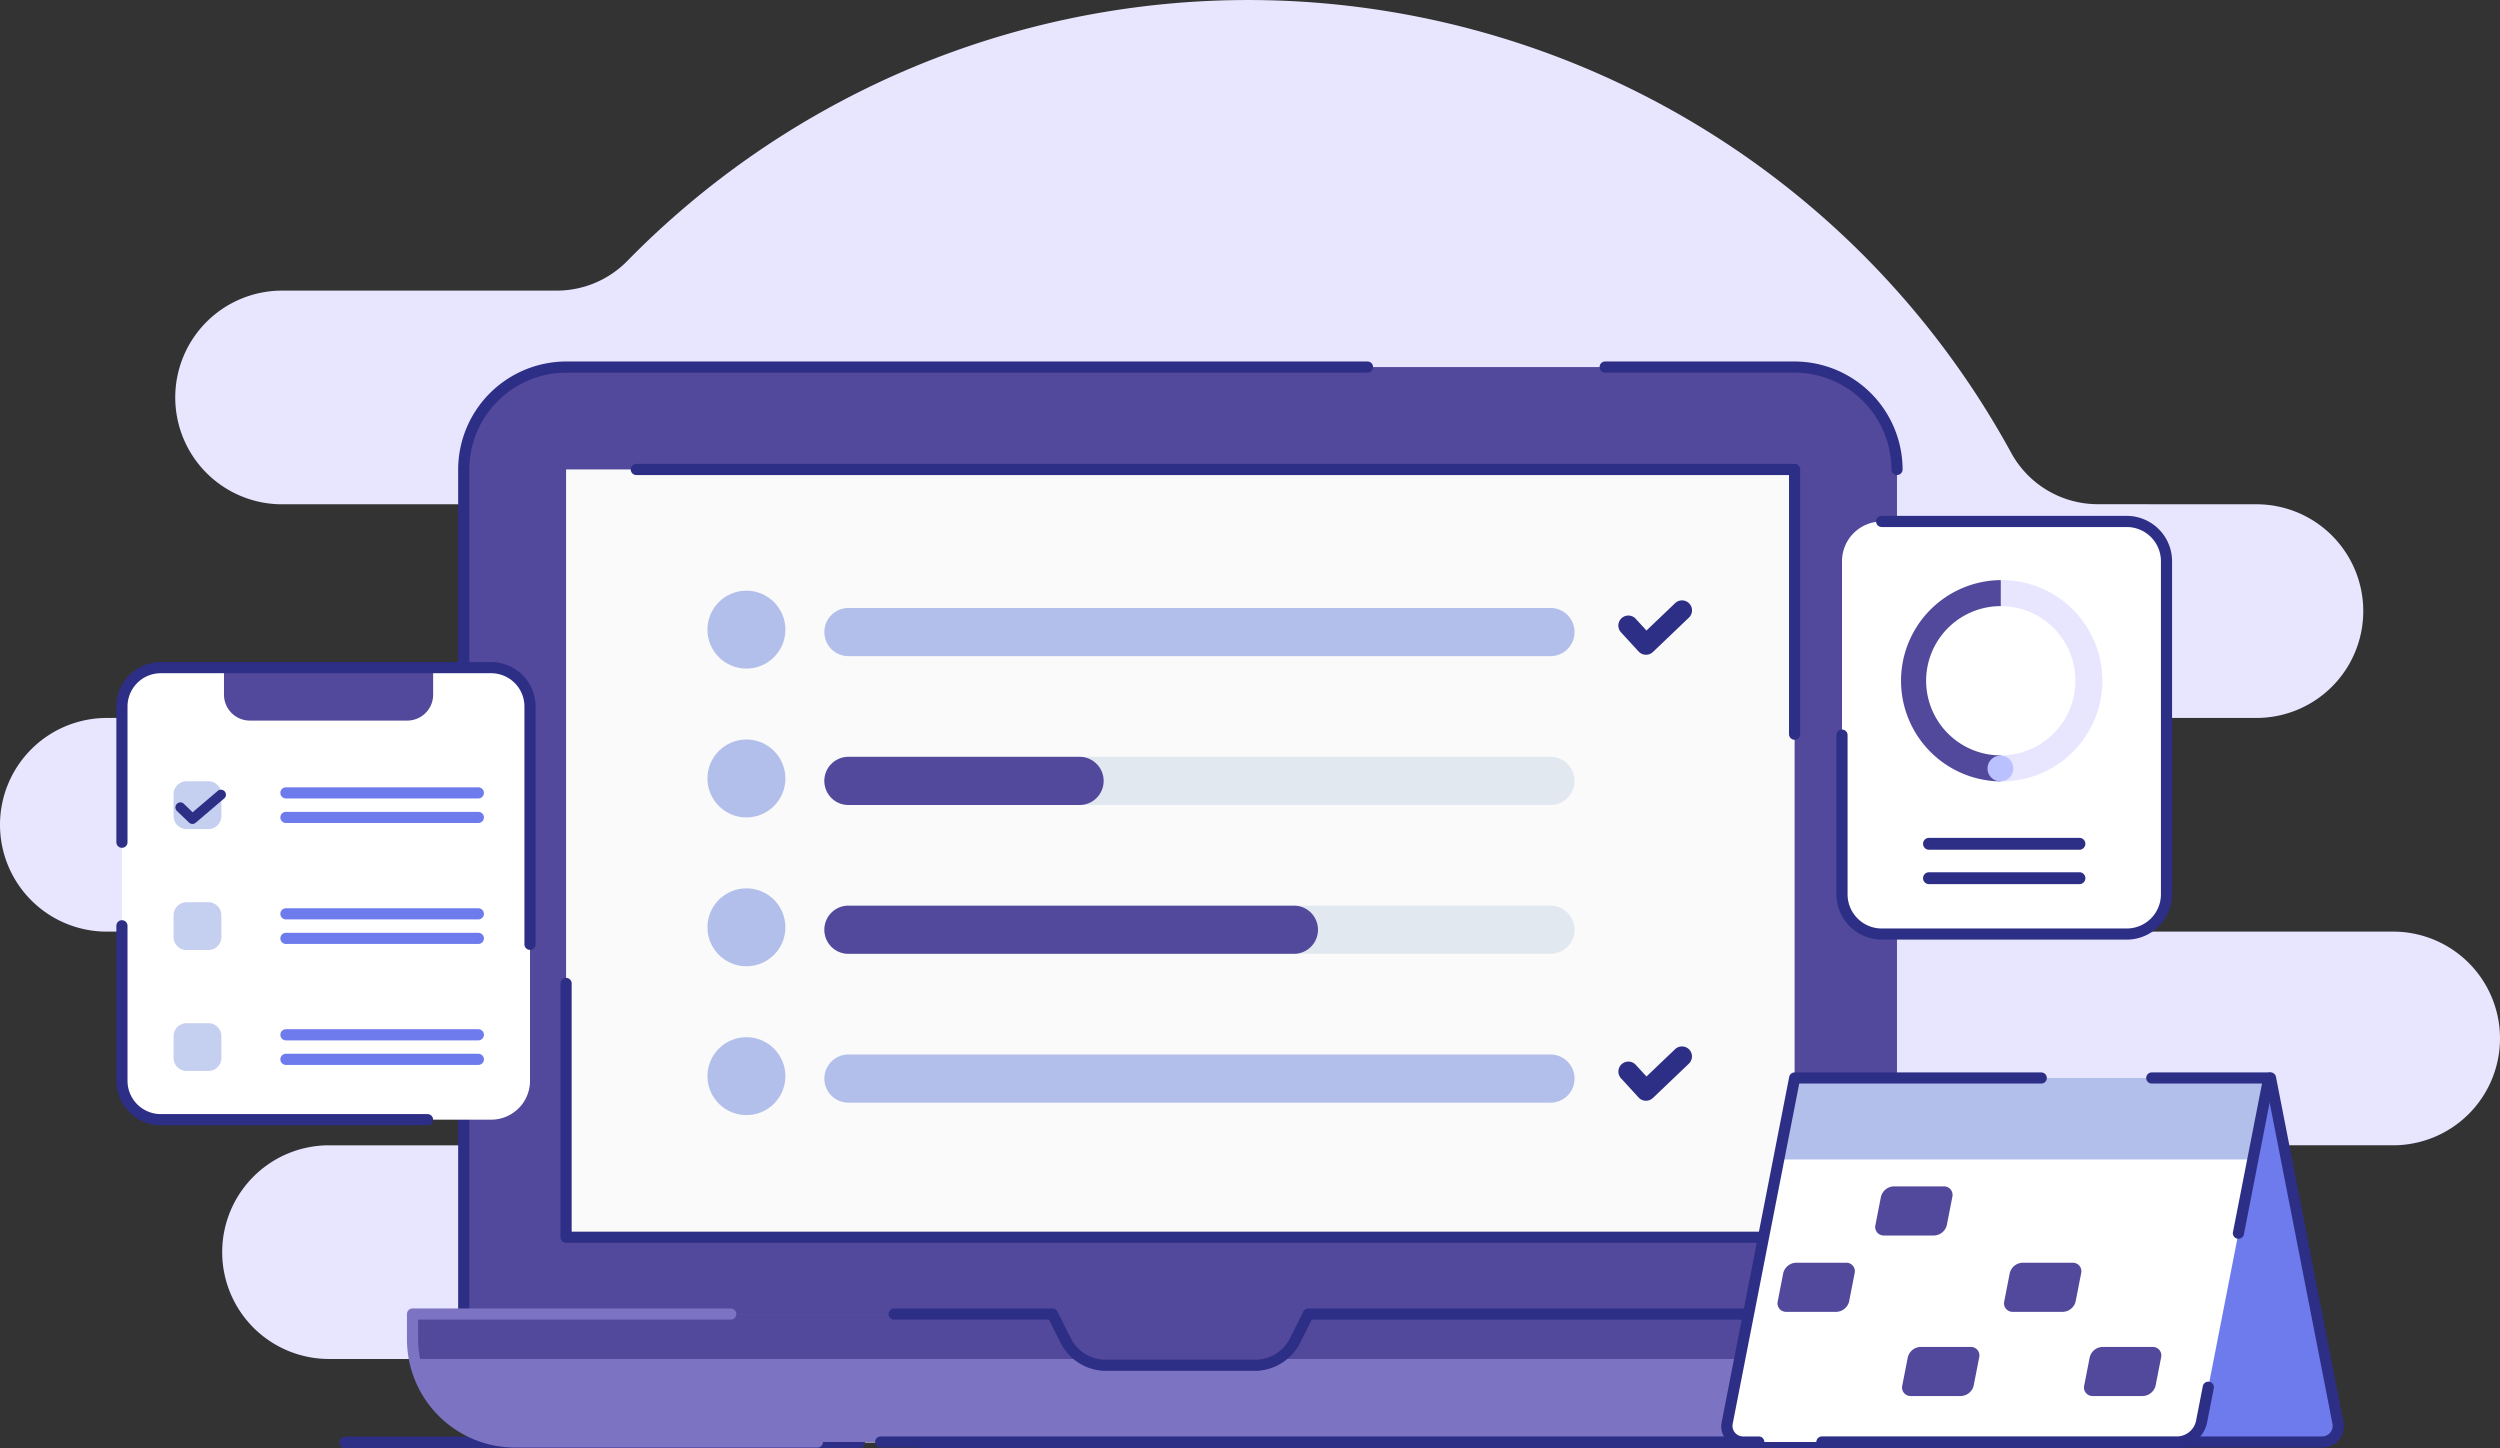
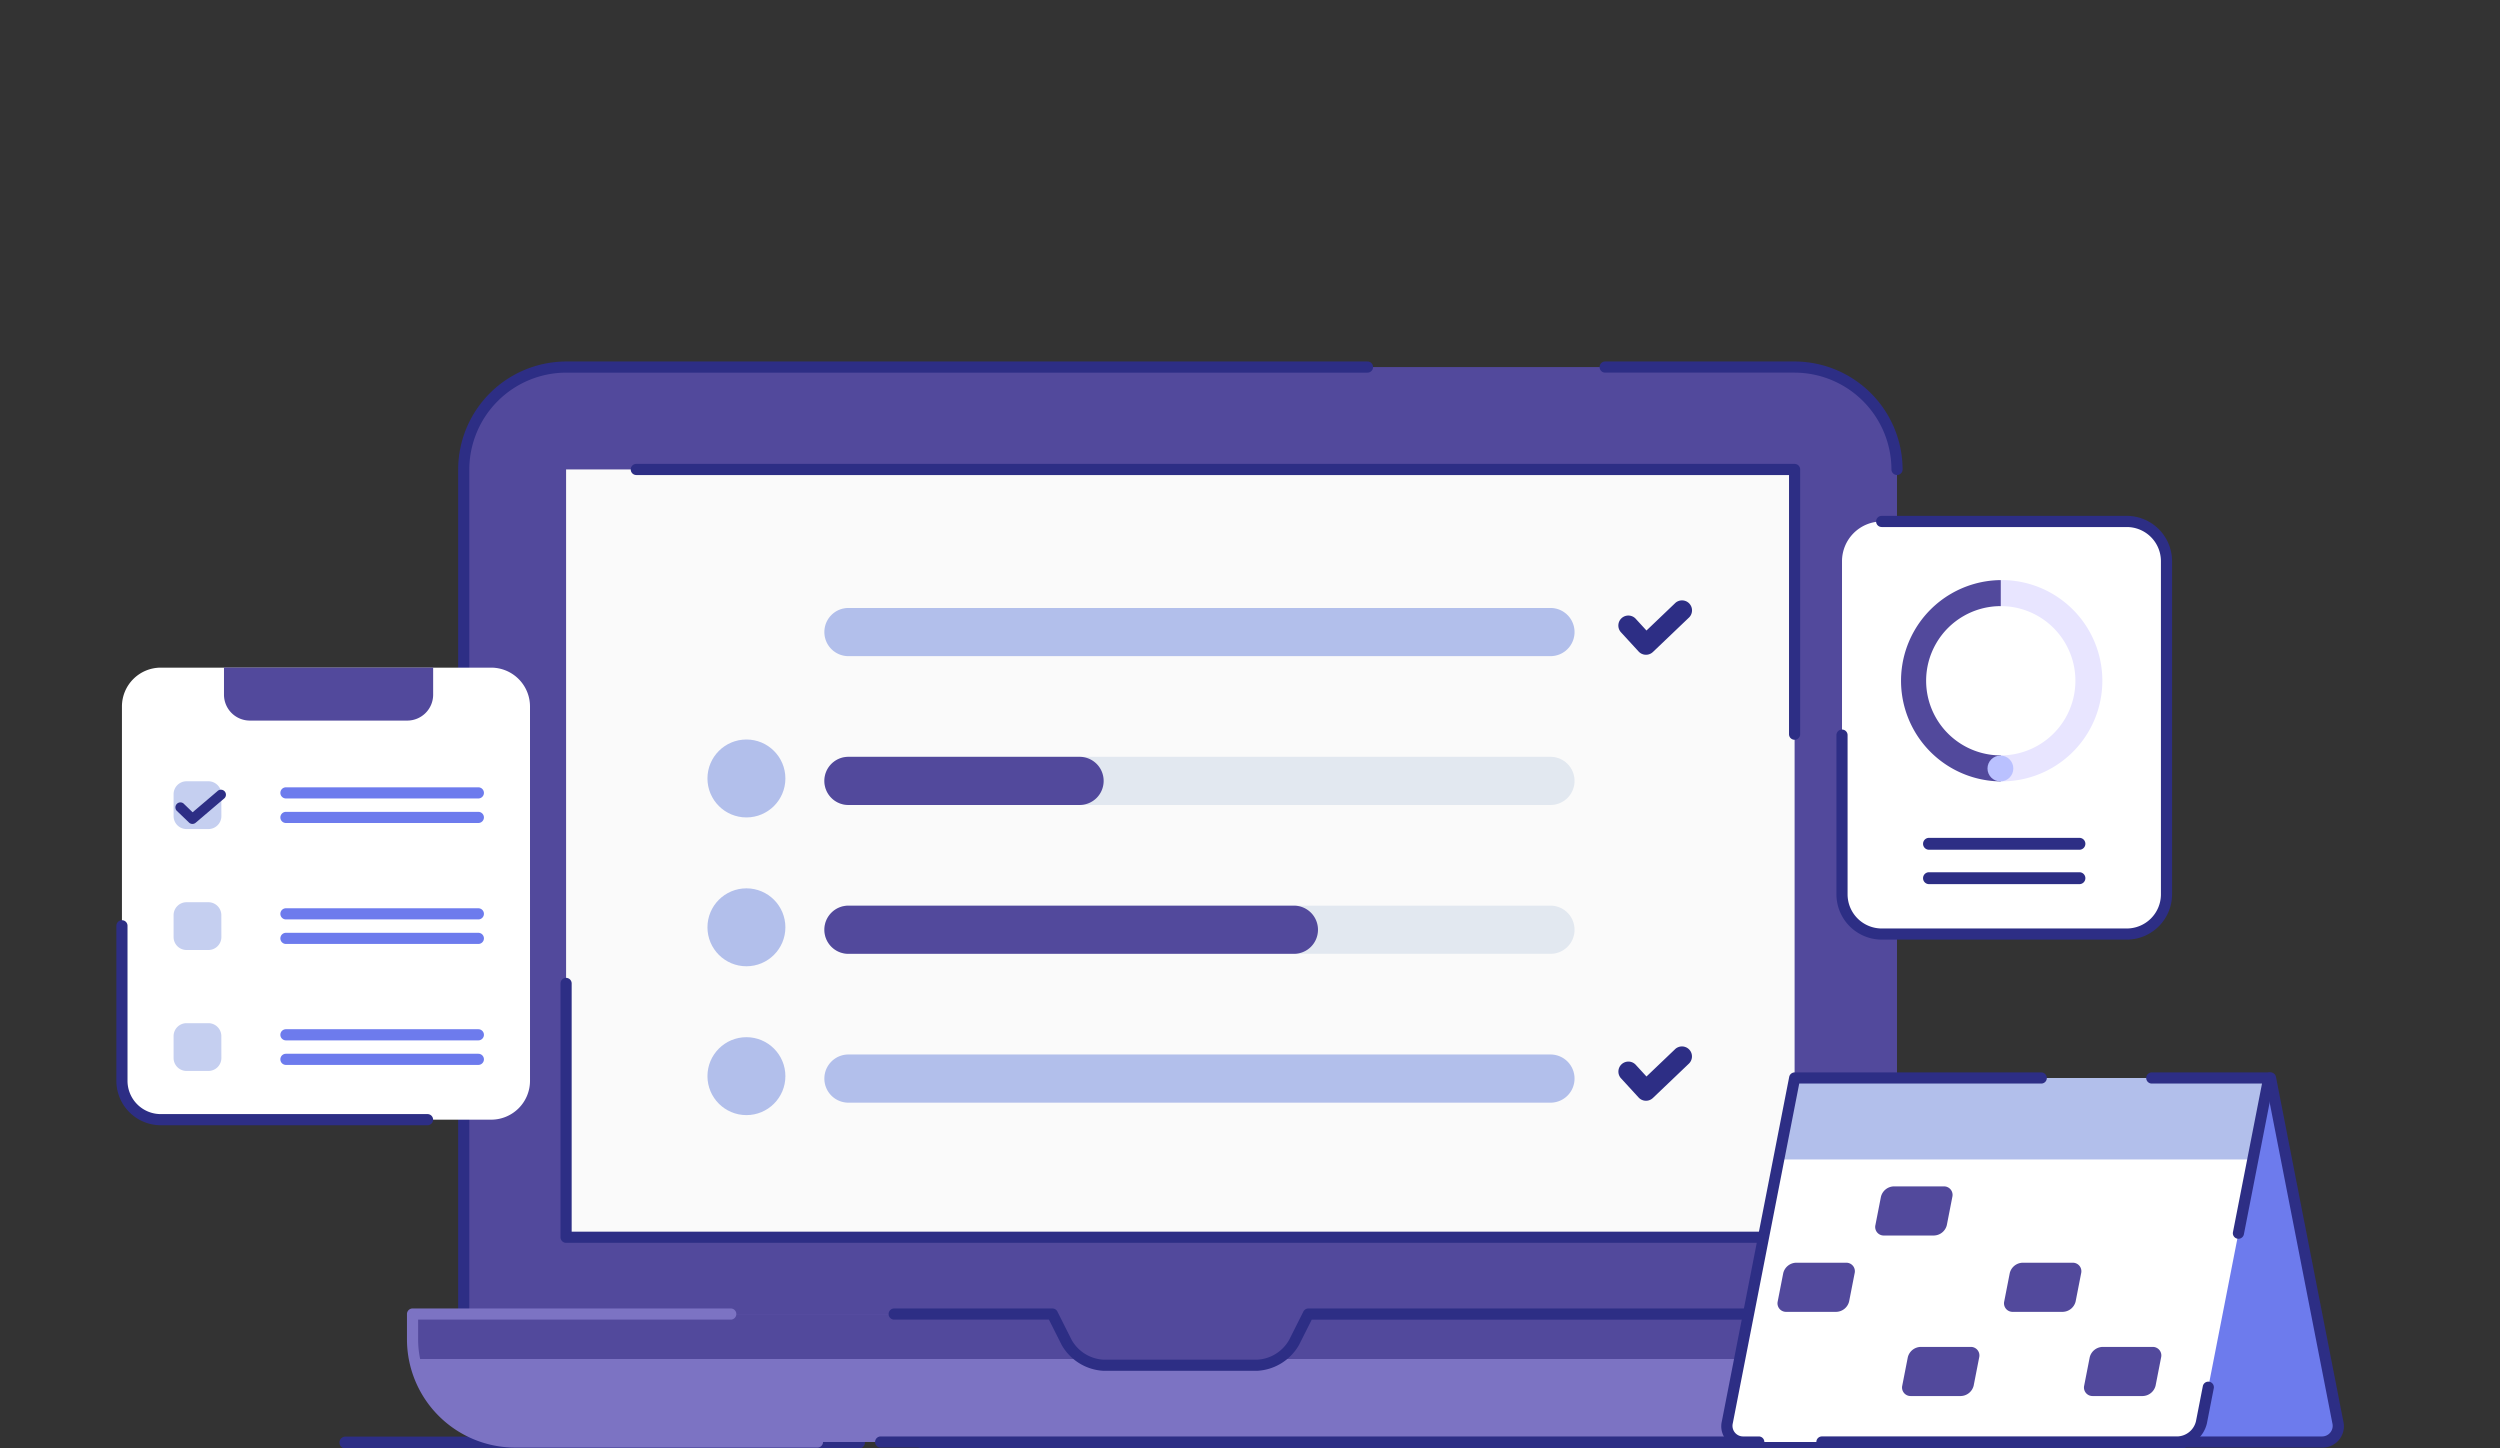
<svg xmlns="http://www.w3.org/2000/svg" width="300" height="173.817" viewBox="0 0 300 173.817">
  <rect x="0" y="0" width="300" height="173.817" fill="#333333" stroke="none" />
  <g id="Group_40021" data-name="Group 40021" transform="translate(-65.715 -57.956)">
    <g id="Background" transform="translate(65.715 57.956)">
-       <path id="Path_66519" data-name="Path 66519" d="M492.5,544.621q-2.293-2.615-4.412-5.382a11.842,11.842,0,0,0-9.4-4.64c-7.108-.007-17.955-.007-17.955-.007a12.82,12.82,0,0,1-12.82-12.82h0a12.821,12.821,0,0,1,12.82-12.821H501.25a12.82,12.82,0,0,0,12.82-12.82h0a12.82,12.82,0,0,0-12.82-12.82H434.07a12.821,12.821,0,0,1-12.82-12.821h0a12.82,12.82,0,0,1,12.82-12.82h46.154a12.82,12.82,0,0,0,12.82-12.82h0a12.82,12.82,0,0,0-12.82-12.82H455.1a12.821,12.821,0,0,1-12.82-12.821h0a12.82,12.82,0,0,1,12.82-12.82h32.957a11.848,11.848,0,0,0,8.507-3.6A104.309,104.309,0,0,1,662.6,425.869a11.838,11.838,0,0,0,10.382,6.149c7.787.01,19.04.01,19.04.01a12.82,12.82,0,0,1,12.82,12.82h0a12.82,12.82,0,0,1-12.82,12.82H666.891a12.821,12.821,0,0,0-12.821,12.82h0a12.821,12.821,0,0,0,12.821,12.821H708.43a12.82,12.82,0,0,1,12.82,12.82h0a12.82,12.82,0,0,1-12.82,12.82h-30.26a11.848,11.848,0,0,0-10.921,7.254,104.4,104.4,0,0,1-17.771,28.417Z" transform="translate(-421.25 -371.515)" fill="#e8e5ff" fill-rule="evenodd" />
      <path id="Path_66520" data-name="Path 66520" d="M1733.146,2190.285H1581.961a.711.711,0,1,0,0,1.422h151.185a.711.711,0,0,0,0-1.422Z" transform="translate(-1471.297 -2017.89)" fill="#2d2e85" fill-rule="evenodd" />
      <path id="Path_66521" data-name="Path 66521" d="M913.36,2190.285H851.726a.711.711,0,0,0,0,1.422H913.36a.711.711,0,0,0,0-1.422Z" transform="translate(-810.279 -2017.89)" fill="#2d2e85" fill-rule="evenodd" />
    </g>
    <g id="Group_40009" data-name="Group 40009" transform="translate(114.55 101.334)">
      <path id="Path_66535" data-name="Path 66535" d="M1180.325,848.49V949.843l-62.193,9.214H1071.3l-62.961-9.214V848.49a12.321,12.321,0,0,1,12.283-12.285h147.421a12.321,12.321,0,0,1,12.286,12.285Z" transform="translate(-1001.522 -835.536)" fill="#52499c" />
      <path id="Path_66536" data-name="Path 66536" d="M1002.618,1500.743v-55.283a.669.669,0,1,0-1.338,0v55.283a.669.669,0,1,0,1.338,0Z" transform="translate(-995.136 -1386.435)" fill="#2d2e85" fill-rule="evenodd" />
      <path id="Path_66537" data-name="Path 66537" d="M1002.618,866.006V842.1a11.65,11.65,0,0,1,11.614-11.616H1110.4a.669.669,0,0,0,0-1.338h-96.169A12.992,12.992,0,0,0,1001.28,842.1v23.907a.669.669,0,0,0,1.338,0Z" transform="translate(-995.136 -829.145)" fill="#2d2e85" fill-rule="evenodd" />
      <path id="Path_66538" data-name="Path 66538" d="M2446.958,830.483H2469.7a11.65,11.65,0,0,1,11.617,11.616.669.669,0,0,0,1.338,0,12.992,12.992,0,0,0-12.955-12.954h-22.737a.669.669,0,0,0,0,1.338Z" transform="translate(-2303.178 -829.145)" fill="#2d2e85" fill-rule="evenodd" />
      <path id="Path_66539" data-name="Path 66539" d="M2815.775,1290v23.236a.669.669,0,1,0,1.338,0V1290a.669.669,0,0,0-1.338,0Z" transform="translate(-2637.641 -1245.711)" fill="#2d2e85" fill-rule="evenodd" />
      <path id="Path_66540" data-name="Path 66540" d="M2815.775,1982.524v4.377a.669.669,0,1,0,1.338,0v-4.377a.669.669,0,1,0-1.338,0Z" transform="translate(-2637.641 -1872.593)" fill="#2d2e85" fill-rule="evenodd" />
      <path id="Path_66587" data-name="Path 66587" d="M0,0H147.421V92.139H0Z" transform="translate(19.096 12.954)" fill="#fafafa" />
      <path id="Path_66541" data-name="Path 66541" d="M1358.755,960.1H1220.429a.669.669,0,1,1,0-1.338h138.995a.669.669,0,0,1,.668.669V991.2a.669.669,0,0,1-1.338,0Z" transform="translate(-1192.907 -946.474)" fill="#2d2e85" fill-rule="evenodd" />
      <path id="Path_66542" data-name="Path 66542" d="M1132.2,1639.957h146.753a.669.669,0,0,1,0,1.338H1131.529a.669.669,0,0,1-.669-.669v-30.457a.669.669,0,0,1,1.338,0v29.789Z" transform="translate(-1112.433 -1535.533)" fill="#2d2e85" fill-rule="evenodd" />
      <path id="Path_66543" data-name="Path 66543" d="M1127.8,2035.09v3.07a12.32,12.32,0,0,1-12.284,12.286H955.806a12.322,12.322,0,0,1-12.286-12.286v-3.07H1020.3l1.7,3.391a5.413,5.413,0,0,0,4.437,2.75h18.427a5.415,5.415,0,0,0,4.438-2.75l1.706-3.391Z" transform="translate(-942.851 -1920.783)" fill="#7c73c3" />
      <path id="Path_66544" data-name="Path 66544" d="M943.742,2040.487a12.245,12.245,0,0,1-.222-2.327v-3.07H1020.3l1.7,3.391a5.055,5.055,0,0,0,1.965,2.006Zm103.6,0a5.06,5.06,0,0,0,1.966-2.006l1.706-3.391h76.78v3.07a12.245,12.245,0,0,1-.222,2.327Z" transform="translate(-942.851 -1920.783)" fill="#52499c" />
      <path id="Path_66545" data-name="Path 66545" d="M1549.979,2029.373h-18.574a.669.669,0,0,1,0-1.338h18.987a.669.669,0,0,1,.6.369l1.707,3.4a4.679,4.679,0,0,0,3.837,2.376h18.427a4.682,4.682,0,0,0,3.838-2.376l1.708-3.4a.67.67,0,0,1,.6-.368h76.78a.669.669,0,0,1,.669.669v3.07a12.991,12.991,0,0,1-12.953,12.955H1529.784a.669.669,0,1,1,0-1.338H1645.6a11.649,11.649,0,0,0,11.615-11.617v-2.4h-75.7l-1.519,3.019a6.148,6.148,0,0,1-5.038,3.122h-18.427a6.144,6.144,0,0,1-5.035-3.118l-1.519-3.023Z" transform="translate(-1472.939 -1914.396)" fill="#2d2e85" fill-rule="evenodd" />
      <path id="Path_66546" data-name="Path 66546" d="M937.8,2029.373v2.4a11.651,11.651,0,0,0,11.617,11.617h36.3a.669.669,0,0,1,0,1.338h-36.3a12.993,12.993,0,0,1-12.955-12.955v-3.07a.669.669,0,0,1,.669-.669h38.184a.669.669,0,0,1,0,1.338Z" transform="translate(-936.46 -1914.396)" fill="#7c73c3" fill-rule="evenodd" />
    </g>
    <g id="Group_40010" data-name="Group 40010" transform="translate(79.679 137.403)">
      <path id="Path_66547" data-name="Path 66547" d="M624.593,1266.33a4.663,4.663,0,0,1-4.649,4.649H580.274a4.663,4.663,0,0,1-4.649-4.649v-44.945a4.663,4.663,0,0,1,4.649-4.649h39.669a4.663,4.663,0,0,1,4.649,4.649Z" transform="translate(-574.956 -1216.066)" fill="#fff" />
      <path id="Path_66548" data-name="Path 66548" d="M729.883,1216.735v3.254a3.108,3.108,0,0,1-3.1,3.1h-18.9a3.107,3.107,0,0,1-3.1-3.1v-3.254Z" transform="translate(-691.869 -1216.066)" fill="#52499c" />
      <path id="Path_66549" data-name="Path 66549" d="M776.859,1369.593h23.089a.669.669,0,1,0,0-1.338H776.859a.669.669,0,1,0,0,1.338Z" transform="translate(-756.51 -1353.224)" fill="#6d7bed" fill-rule="evenodd" />
      <path id="Path_66550" data-name="Path 66550" d="M776.859,1400.653h23.089a.669.669,0,1,0,0-1.338H776.859a.669.669,0,1,0,0,1.338Z" transform="translate(-756.51 -1381.34)" fill="#6d7bed" fill-rule="evenodd" />
      <path id="Path_66551" data-name="Path 66551" d="M646.754,1364.784a1.555,1.555,0,0,1-1.549,1.55H642.57a1.555,1.555,0,0,1-1.55-1.55v-2.635a1.554,1.554,0,0,1,1.55-1.549H645.2a1.555,1.555,0,0,1,1.549,1.549Z" transform="translate(-634.153 -1346.294)" fill="#c5cff0" />
      <path id="Path_66552" data-name="Path 66552" d="M644.93,1375.816a.593.593,0,0,1-.413-.167l-1.492-1.435a.6.6,0,0,1,.826-.86l1.1,1.061,2.963-2.52a.6.6,0,1,1,.773.909l-3.373,2.87a.6.6,0,0,1-.386.142Z" transform="translate(-635.801 -1356.39)" fill="#2d2e85" />
      <path id="Path_66553" data-name="Path 66553" d="M776.859,1522.723h23.089a.669.669,0,1,0,0-1.338H776.859a.669.669,0,1,0,0,1.338Z" transform="translate(-756.51 -1491.839)" fill="#6d7bed" fill-rule="evenodd" />
      <path id="Path_66554" data-name="Path 66554" d="M776.859,1553.778h23.089a.669.669,0,1,0,0-1.338H776.859a.669.669,0,1,0,0,1.338Z" transform="translate(-756.51 -1519.95)" fill="#6d7bed" fill-rule="evenodd" />
      <path id="Path_66555" data-name="Path 66555" d="M646.754,1517.913a1.555,1.555,0,0,1-1.549,1.55H642.57a1.555,1.555,0,0,1-1.55-1.55v-2.634a1.554,1.554,0,0,1,1.55-1.549H645.2a1.554,1.554,0,0,1,1.549,1.549Z" transform="translate(-634.153 -1484.91)" fill="#c5cff0" />
      <path id="Path_66556" data-name="Path 66556" d="M776.859,1675.848h23.089a.669.669,0,1,0,0-1.338H776.859a.669.669,0,1,0,0,1.338Z" transform="translate(-756.51 -1630.45)" fill="#6d7bed" fill-rule="evenodd" />
      <path id="Path_66557" data-name="Path 66557" d="M776.859,1706.913h23.089a.669.669,0,1,0,0-1.338H776.859a.669.669,0,1,0,0,1.338Z" transform="translate(-756.51 -1658.57)" fill="#6d7bed" fill-rule="evenodd" />
      <path id="Path_66558" data-name="Path 66558" d="M646.754,1671.034a1.554,1.554,0,0,1-1.549,1.549H642.57a1.554,1.554,0,0,1-1.55-1.549V1668.4a1.554,1.554,0,0,1,1.55-1.55H645.2a1.555,1.555,0,0,1,1.549,1.55Z" transform="translate(-634.153 -1623.516)" fill="#c5cff0" />
      <path id="Path_66559" data-name="Path 66559" d="M605.909,1559.77H573.888a3.992,3.992,0,0,1-3.98-3.98v-18.616a.669.669,0,1,0-1.338,0v18.616a5.334,5.334,0,0,0,5.318,5.318h32.021a.669.669,0,0,0,0-1.338Z" transform="translate(-568.57 -1505.526)" fill="#2d2e85" fill-rule="evenodd" />
-       <path id="Path_66560" data-name="Path 66560" d="M569.908,1231.295v-16.3a3.991,3.991,0,0,1,3.98-3.98h39.669a3.992,3.992,0,0,1,3.98,3.981v28.55a.669.669,0,0,0,1.338,0v-28.55a5.334,5.334,0,0,0-5.318-5.318H573.888a5.333,5.333,0,0,0-5.318,5.318v16.3a.669.669,0,0,0,1.338,0Z" transform="translate(-568.57 -1209.675)" fill="#2d2e85" fill-rule="evenodd" />
    </g>
    <g id="Group_40011" data-name="Group 40011" transform="translate(286.087 119.862)">
      <path id="Path_66561" data-name="Path 66561" d="M2792.178,1076.426a4.774,4.774,0,0,1-4.76,4.76H2758a4.774,4.774,0,0,1-4.76-4.76v-39.991a4.774,4.774,0,0,1,4.76-4.76h29.418a4.774,4.774,0,0,1,4.76,4.76Z" transform="translate(-2752.571 -1031.006)" fill="#fff" />
      <path id="Path_66562" data-name="Path 66562" d="M2751.61,1025.958h29.418a4.1,4.1,0,0,1,4.091,4.091v39.991a4.1,4.1,0,0,1-4.091,4.092H2751.61a4.1,4.1,0,0,1-4.092-4.092V1050.93a.669.669,0,1,0-1.338,0v19.109a5.445,5.445,0,0,0,5.429,5.429h29.418a5.445,5.445,0,0,0,5.429-5.429v-39.991a5.445,5.445,0,0,0-5.429-5.429H2751.61a.669.669,0,1,0,0,1.338Z" transform="translate(-2746.18 -1024.62)" fill="#2d2e85" fill-rule="evenodd" />
      <path id="Path_66563" data-name="Path 66563" d="M2940.235,1126.951a8.957,8.957,0,1,0,0-17.914s-1.465,0-1.465-.8a12.09,12.09,0,0,0,.382-1.586c0-.274,1.083-.392,1.083-.739a12.079,12.079,0,1,1,0,24.157Z" transform="translate(-2920.515 -1098.209)" fill="#e8e5ff" fill-rule="evenodd" />
      <path id="Path_66564" data-name="Path 66564" d="M2838.879,1126.951a8.957,8.957,0,1,1,0-17.914v-3.122a12.079,12.079,0,0,0,0,24.157v-3.122Z" transform="translate(-2819.158 -1098.209)" fill="#52499c" fill-rule="evenodd" />
      <circle id="Ellipse_375" data-name="Ellipse 375" cx="1.55" cy="1.55" r="1.55" transform="translate(18.127 28.763)" fill="#bac1ff" />
      <path id="Path_66565" data-name="Path 66565" d="M2856.6,1433.653h18.05a.714.714,0,0,0,0-1.428H2856.6a.714.714,0,0,0,0,1.428Z" transform="translate(-2845.491 -1393.589)" fill="#2d2e85" fill-rule="evenodd" />
      <path id="Path_66566" data-name="Path 66566" d="M2856.6,1477.188h18.05a.714.714,0,1,0,0-1.428H2856.6a.714.714,0,1,0,0,1.428Z" transform="translate(-2845.491 -1432.998)" fill="#2d2e85" fill-rule="evenodd" />
    </g>
    <g id="Group_40012" data-name="Group 40012" transform="translate(272.274 186.645)">
      <path id="Path_66567" data-name="Path 66567" d="M3162.892,1736.245l8.079,41.31a1.919,1.919,0,0,1-1.953,2.373H3148.98l13.912-43.683Z" transform="translate(-3096.987 -1735.576)" fill="#6d7bed" />
      <path id="Path_66568" data-name="Path 66568" d="M3155.849,1729.981l8.079,41.31a1.274,1.274,0,0,1-1.3,1.575h-20.037a.669.669,0,0,0,0,1.338h20.037a2.563,2.563,0,0,0,2.609-3.17l-8.079-41.311a.669.669,0,1,0-1.313.257Z" transform="translate(-3090.601 -1729.183)" fill="#2d2e85" fill-rule="evenodd" />
      <path id="Path_66569" data-name="Path 66569" d="M2672.555,1736.25l-1.91,9.773-6.168,31.536a3.064,3.064,0,0,1-2.881,2.372h-52.067a1.919,1.919,0,0,1-1.953-2.372l6.168-31.536,1.911-9.773Z" transform="translate(-2606.861 -1735.58)" fill="#fff" />
      <path id="Path_66570" data-name="Path 66570" d="M2731.885,1736.25l-1.91,9.773h-56.9l1.91-9.773Z" transform="translate(-2666.191 -1735.58)" fill="#b2bfeb" />
      <path id="Path_66571" data-name="Path 66571" d="M2803.524,1873.49a1.024,1.024,0,0,1,1.042,1.266l-.657,3.363a1.634,1.634,0,0,1-1.537,1.265h-5.992a1.022,1.022,0,0,1-1.042-1.265l.657-3.363a1.635,1.635,0,0,1,1.537-1.266Z" transform="translate(-2776.845 -1859.812)" fill="#52499c" />
      <path id="Path_66572" data-name="Path 66572" d="M2966.6,1970.125a1.025,1.025,0,0,1,1.043,1.266l-.657,3.363a1.634,1.634,0,0,1-1.537,1.266h-5.991a1.024,1.024,0,0,1-1.042-1.266l.657-3.363a1.635,1.635,0,0,1,1.536-1.266Z" transform="translate(-2924.465 -1947.287)" fill="#52499c" />
      <path id="Path_66573" data-name="Path 66573" d="M2837.505,2076.715a1.023,1.023,0,0,1,1.042,1.265l-.657,3.363a1.635,1.635,0,0,1-1.537,1.266h-5.991a1.024,1.024,0,0,1-1.042-1.266l.658-3.363a1.632,1.632,0,0,1,1.537-1.265Z" transform="translate(-2807.605 -2043.774)" fill="#52499c" />
      <path id="Path_66574" data-name="Path 66574" d="M3067.822,2076.715a1.024,1.024,0,0,1,1.042,1.265l-.657,3.363a1.636,1.636,0,0,1-1.537,1.266h-5.991a1.024,1.024,0,0,1-1.042-1.266l.657-3.363a1.634,1.634,0,0,1,1.537-1.265Z" transform="translate(-3016.091 -2043.774)" fill="#52499c" />
      <path id="Path_66575" data-name="Path 66575" d="M2679.833,1970.125a1.024,1.024,0,0,1,1.042,1.266l-.658,3.363a1.634,1.634,0,0,1-1.537,1.266h-5.991a1.024,1.024,0,0,1-1.042-1.266l.657-3.363a1.635,1.635,0,0,1,1.537-1.266Z" transform="translate(-2664.878 -1947.287)" fill="#52499c" />
      <path id="Path_66576" data-name="Path 66576" d="M2767.134,2121.162l-.823,4.208a2.365,2.365,0,0,1-2.224,1.831h-42.663a.669.669,0,1,0,0,1.338h42.663a3.763,3.763,0,0,0,3.537-2.912l.823-4.208a.669.669,0,0,0-1.313-.257Z" transform="translate(-2709.352 -2083.519)" fill="#2d2e85" fill-rule="evenodd" />
      <path id="Path_66577" data-name="Path 66577" d="M2609.8,1730.533l-1.805,9.233-6.168,31.536a1.274,1.274,0,0,0,1.3,1.575h1.818a.669.669,0,0,1,0,1.338h-1.818a2.563,2.563,0,0,1-2.61-3.169l6.168-31.537,1.91-9.773a.669.669,0,0,1,.657-.541h29.591a.669.669,0,0,1,0,1.338Z" transform="translate(-2600.451 -1729.194)" fill="#2d2e85" fill-rule="evenodd" />
      <path id="Path_66578" data-name="Path 66578" d="M3152.251,1730.533h-13.227a.669.669,0,0,1,0-1.338h14.039a.669.669,0,0,1,.657.8l-1.911,9.773-1.732,8.858a.669.669,0,0,1-1.313-.257l1.733-8.858,1.755-8.976Z" transform="translate(-3087.369 -1729.194)" fill="#2d2e85" fill-rule="evenodd" />
    </g>
    <g id="Group_40019" data-name="Group 40019" transform="translate(150.61 128.835)">
-       <circle id="Ellipse_376" data-name="Ellipse 376" cx="4.676" cy="4.676" r="4.676" fill="#b2bfeb" />
      <g id="Group_40013" data-name="Group 40013" transform="translate(14.029 2.078)">
        <path id="Path_66579" data-name="Path 66579" d="M1554.916,1144.114a2.886,2.886,0,0,1-2.877,2.877h-84.266a2.886,2.886,0,0,1-2.878-2.877v-.026a2.886,2.886,0,0,1,2.878-2.878h84.266a2.886,2.886,0,0,1,2.877,2.878Z" transform="translate(-1464.895 -1141.21)" fill="#b2bfeb" />
      </g>
      <circle id="Ellipse_377" data-name="Ellipse 377" cx="4.676" cy="4.676" r="4.676" transform="translate(0 17.861)" fill="#b2bfeb" />
      <g id="Group_40014" data-name="Group 40014" transform="translate(14.029 19.939)">
        <path id="Path_66580" data-name="Path 66580" d="M1554.916,1332.553a2.886,2.886,0,0,1-2.877,2.878h-84.266a2.887,2.887,0,0,1-2.878-2.878v-.026a2.886,2.886,0,0,1,2.878-2.877h84.266a2.886,2.886,0,0,1,2.877,2.877Z" transform="translate(-1464.895 -1329.65)" fill="#e2e8f0" />
      </g>
      <g id="Group_40015" data-name="Group 40015" transform="translate(14.028 19.939)">
        <path id="Path_66581" data-name="Path 66581" d="M1498.405,1332.553a2.887,2.887,0,0,1-2.878,2.878h-27.76a2.886,2.886,0,0,1-2.878-2.878v-.026a2.886,2.886,0,0,1,2.878-2.877h27.76a2.886,2.886,0,0,1,2.878,2.877Z" transform="translate(-1464.89 -1329.65)" fill="#52499c" />
      </g>
      <circle id="Ellipse_378" data-name="Ellipse 378" cx="4.676" cy="4.676" r="4.676" transform="translate(0 35.722)" fill="#b2bfeb" />
      <g id="Group_40016" data-name="Group 40016" transform="translate(14.029 37.8)">
        <path id="Path_66582" data-name="Path 66582" d="M1554.916,1520.983a2.886,2.886,0,0,1-2.877,2.878h-84.266a2.886,2.886,0,0,1-2.878-2.878v-.026a2.886,2.886,0,0,1,2.878-2.878h84.266a2.886,2.886,0,0,1,2.877,2.878Z" transform="translate(-1464.895 -1518.08)" fill="#e2e8f0" />
      </g>
      <g id="Group_40017" data-name="Group 40017" transform="translate(14.028 37.8)">
        <path id="Path_66583" data-name="Path 66583" d="M1524.125,1520.983a2.886,2.886,0,0,1-2.877,2.878h-53.48a2.886,2.886,0,0,1-2.878-2.878v-.026a2.886,2.886,0,0,1,2.878-2.878h53.48a2.886,2.886,0,0,1,2.877,2.878Z" transform="translate(-1464.89 -1518.08)" fill="#52499c" />
      </g>
      <circle id="Ellipse_379" data-name="Ellipse 379" cx="4.676" cy="4.676" r="4.676" transform="translate(0 53.583)" fill="#b2bfeb" />
      <g id="Group_40018" data-name="Group 40018" transform="translate(14.029 55.661)">
        <path id="Path_66584" data-name="Path 66584" d="M1554.916,1709.418a2.886,2.886,0,0,1-2.877,2.878h-84.266a2.886,2.886,0,0,1-2.878-2.878v-.026a2.886,2.886,0,0,1,2.878-2.878h84.266a2.886,2.886,0,0,1,2.877,2.878Z" transform="translate(-1464.895 -1706.515)" fill="#b2bfeb" />
      </g>
      <path id="Path_66585" data-name="Path 66585" d="M2473.2,1700.2l3.4-3.246a1.2,1.2,0,1,1,1.656,1.735l-4.286,4.091a1.2,1.2,0,0,1-1.711-.057l-2.145-2.339a1.2,1.2,0,0,1,1.768-1.62Z" transform="translate(-2360.518 -1641.899)" fill="#2d2e85" fill-rule="evenodd" />
      <path id="Path_66586" data-name="Path 66586" d="M2473.2,1135.576l3.4-3.247a1.2,1.2,0,1,1,1.656,1.734l-4.286,4.092a1.2,1.2,0,0,1-1.711-.057l-2.145-2.338a1.2,1.2,0,0,1,1.768-1.621Z" transform="translate(-2360.518 -1130.793)" fill="#2d2e85" fill-rule="evenodd" />
    </g>
  </g>
</svg>